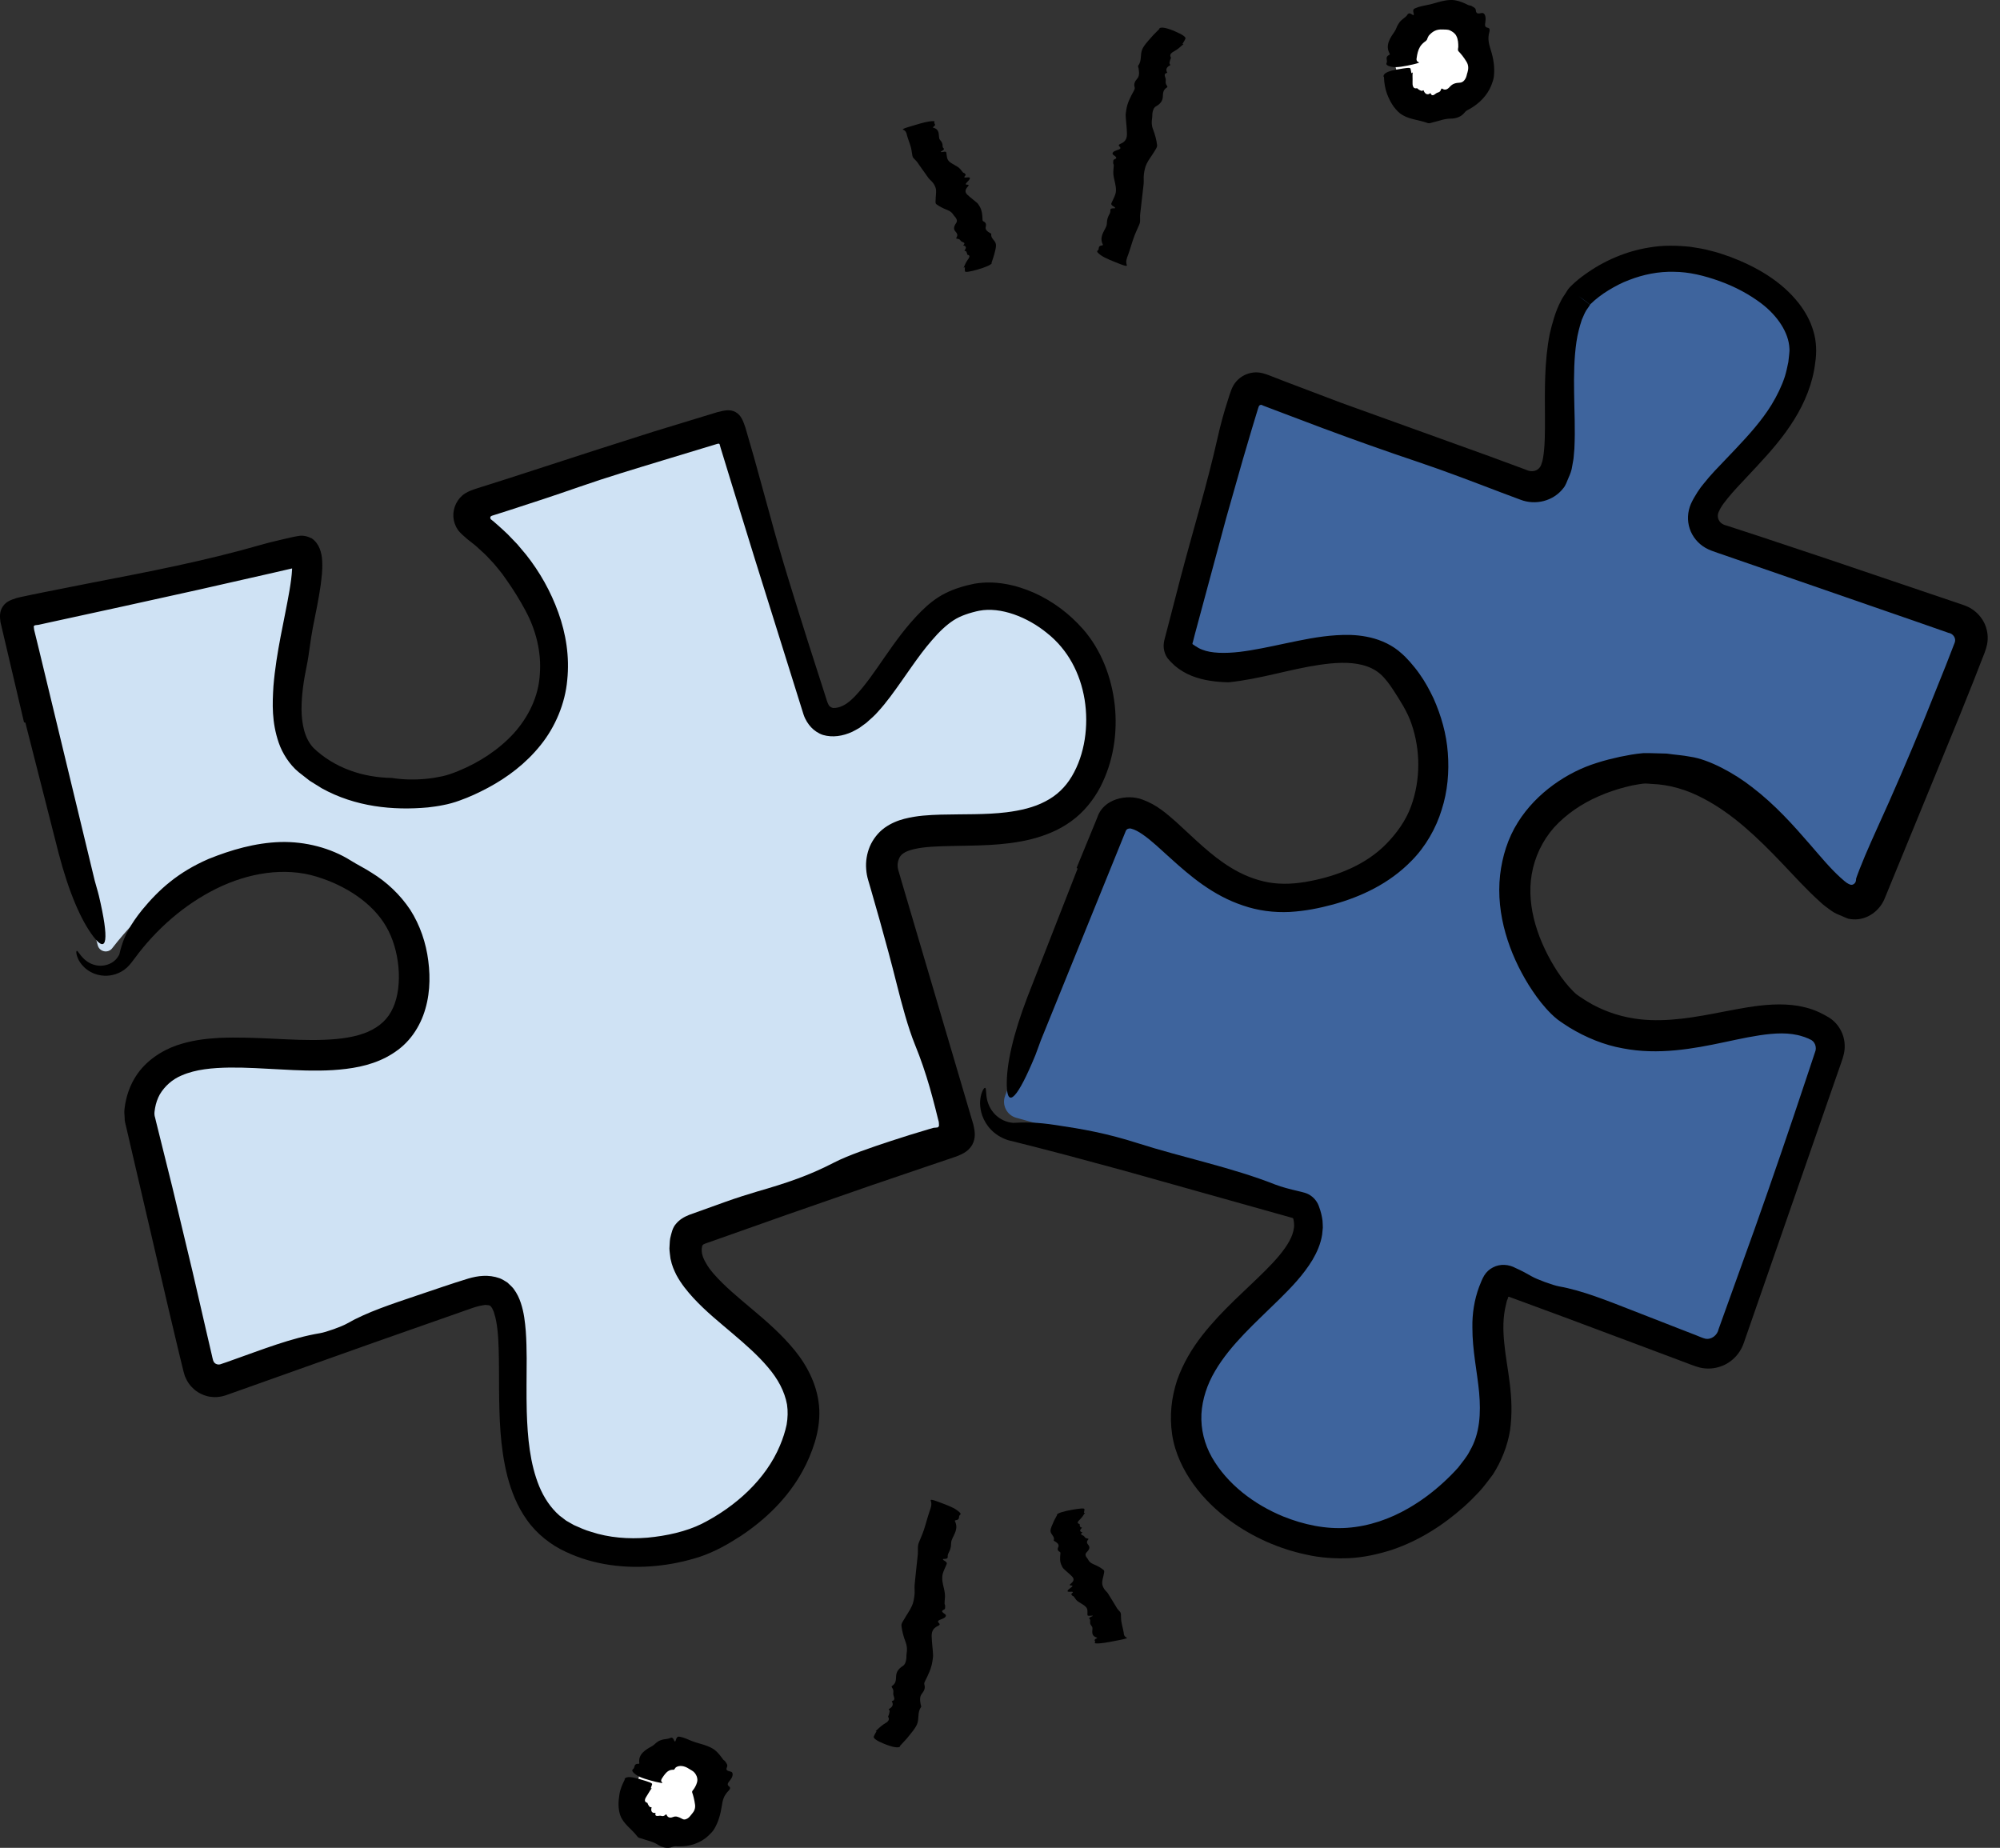
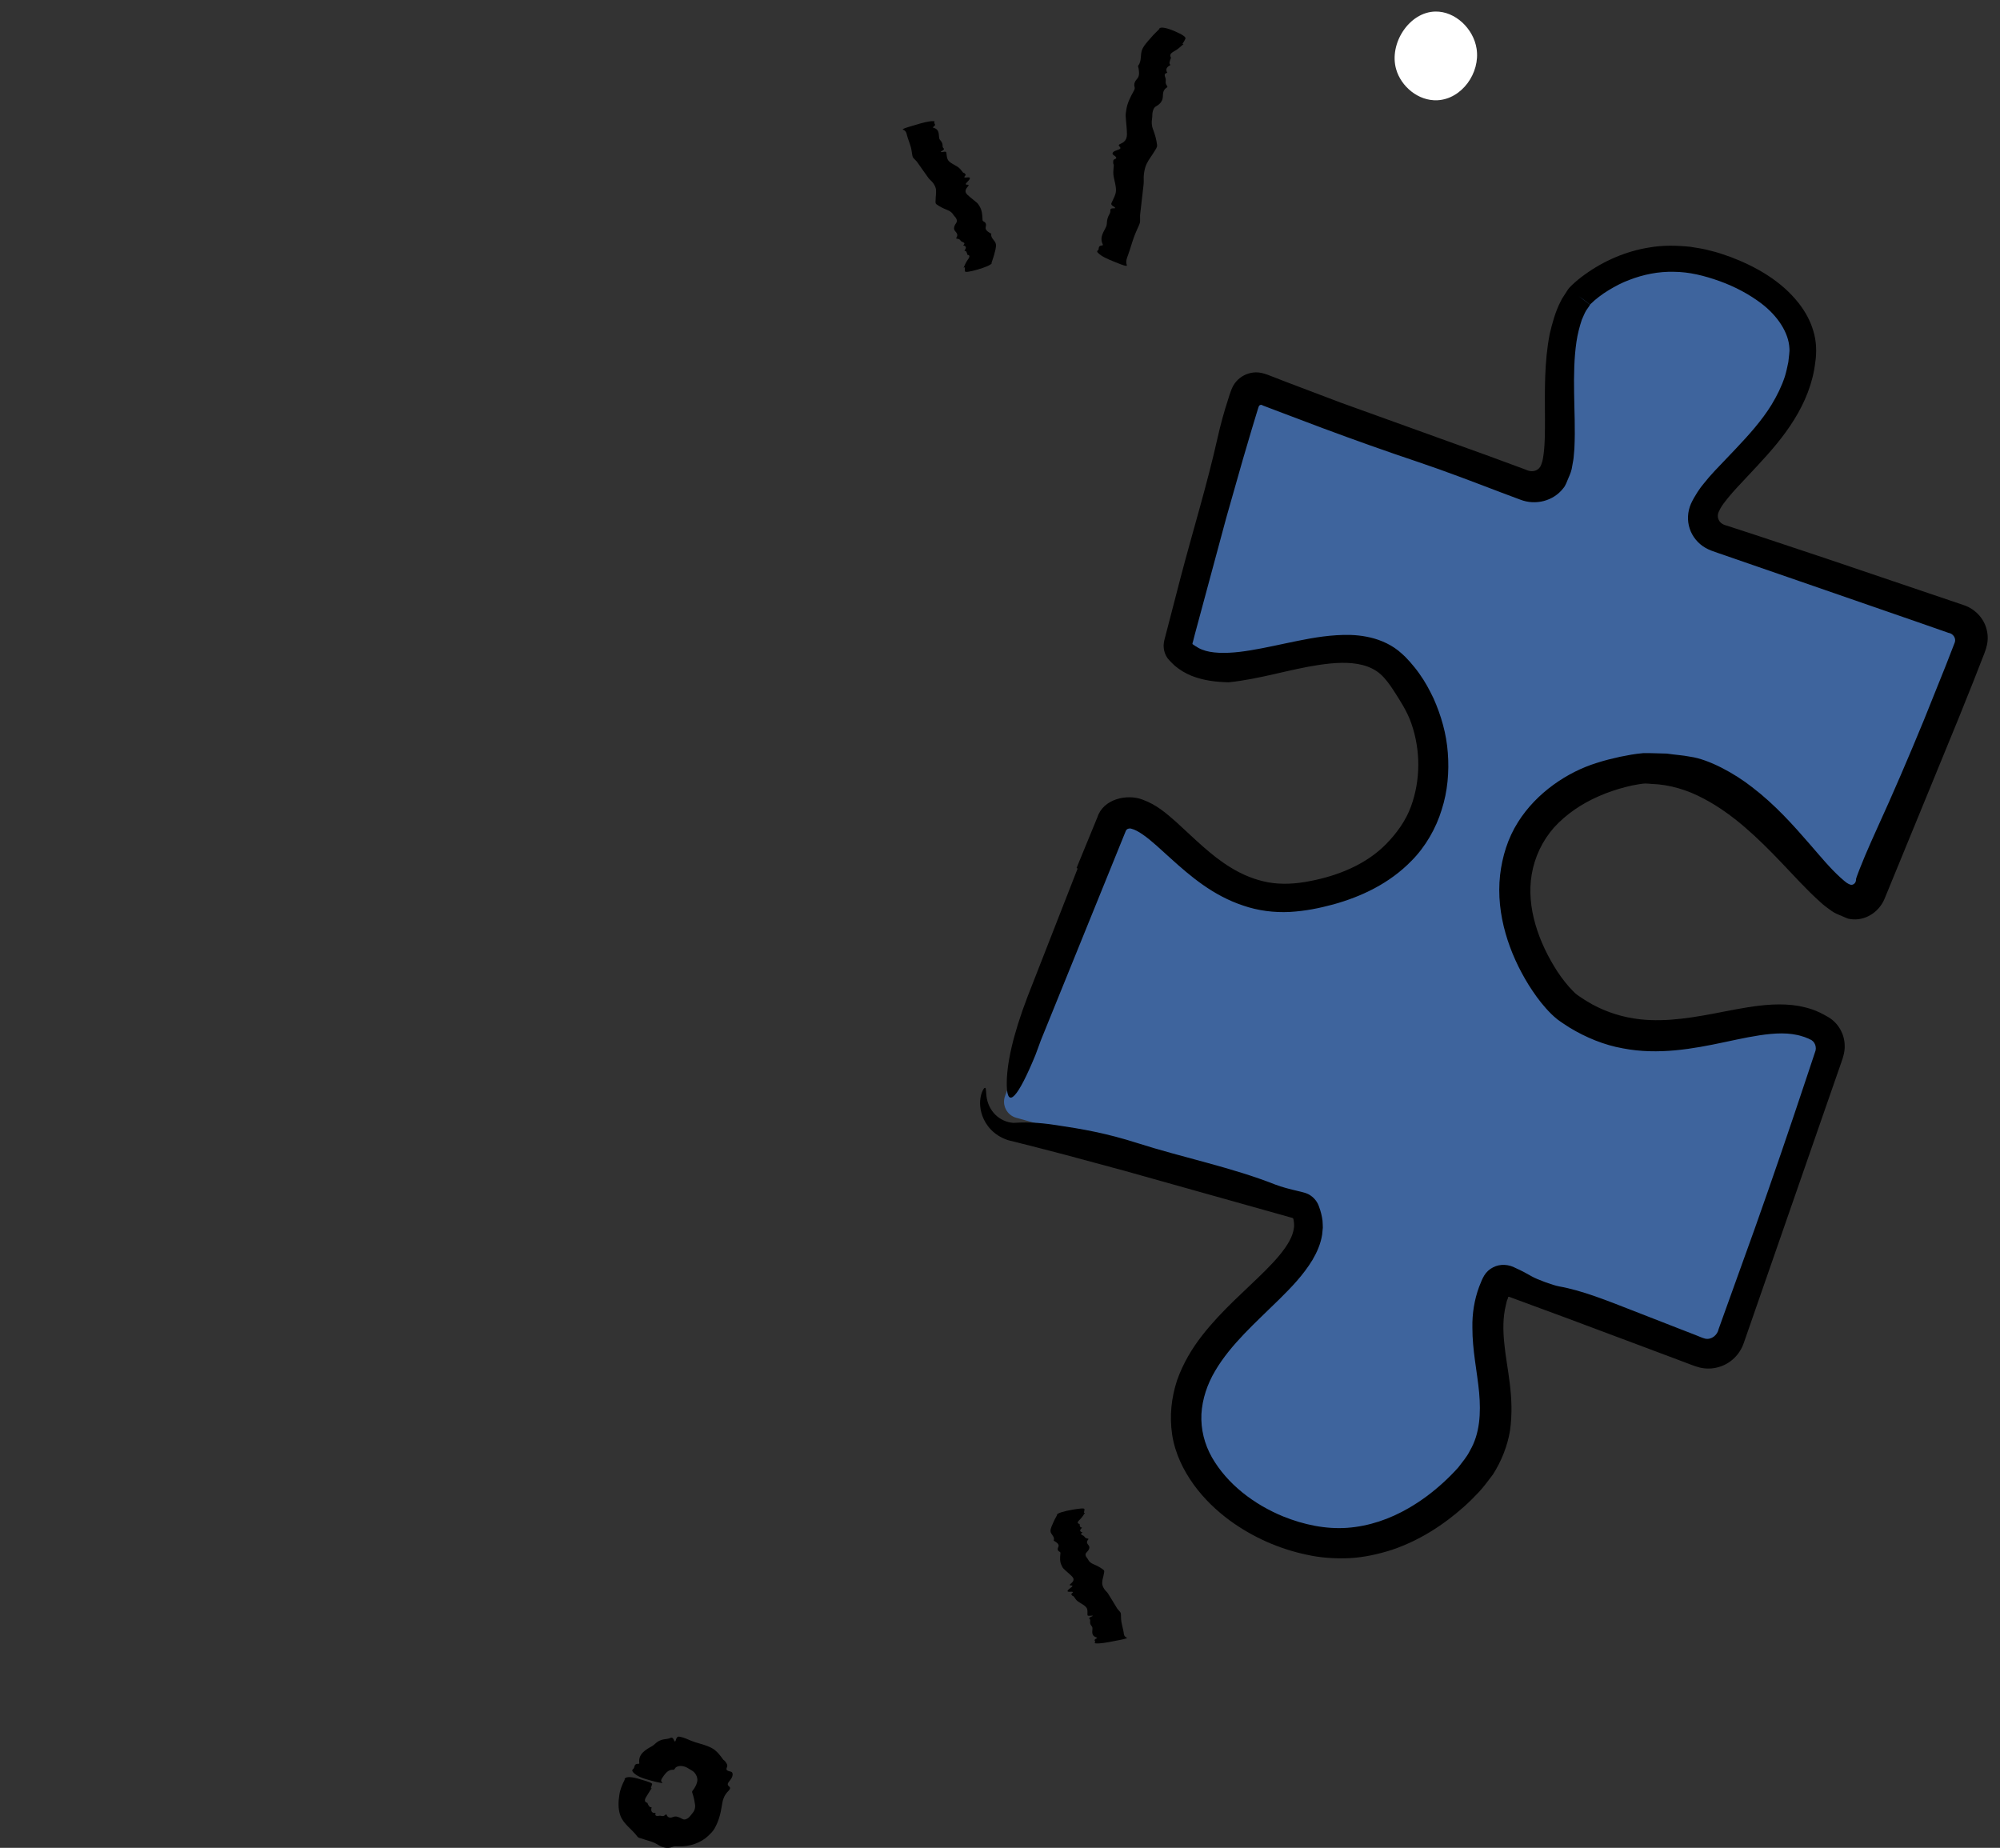
<svg xmlns="http://www.w3.org/2000/svg" width="92" height="85" viewBox="0 0 92 85" fill="none">
  <rect x="0" y="0" width="92" height="85" fill="#333333" stroke="none" />
-   <path d="M4.496 43.483L0.512 28.47C0.459 28.264 0.584 28.049 0.795 28L13.83 24.9C16.158 24.9 11.986 32.579 14.381 34.687C16.844 36.858 20.387 35.939 20.54 35.898C20.867 35.809 23.98 34.903 24.94 32.27C25.842 29.798 24.595 26.474 21.608 24.357C21.06 23.971 21.204 23.124 21.841 22.922C25.685 21.715 29.529 20.504 33.373 19.298C33.575 19.235 33.79 19.347 33.853 19.549L37.952 32.588C38.002 32.745 38.145 32.862 38.311 32.857C39.231 32.848 40.092 31.57 41.029 30.233C42.765 27.766 43.559 27.484 44.622 27.21C46.398 26.757 48.551 27.901 49.677 29.457C51.31 31.727 51.019 35.248 49.296 36.863C46.753 39.249 41.612 36.988 40.626 39.092C40.428 39.509 40.437 39.926 40.549 40.294C41.761 44.21 42.972 48.126 44.178 52.037C44.241 52.234 44.133 52.441 43.94 52.512L31.937 56.724C31.821 56.765 31.722 56.859 31.695 56.984C30.991 59.963 38.109 61.645 36.809 66.031C35.84 69.306 32.44 70.665 32.189 70.759C32.059 70.808 29.044 71.961 26.25 70.539C21.468 68.104 26.313 57.662 21.522 59.214C17.696 60.523 13.87 61.833 10.044 63.147C9.829 63.219 9.6 63.093 9.546 62.874L6.801 51.36C6.792 51.319 6.788 51.274 6.792 51.23C6.832 50.732 6.976 50.328 7.205 50.005C9.201 47.188 16.014 50.489 18.553 47.556C19.719 46.21 19.481 44.093 19.051 42.896C18.113 40.298 15.314 39.455 14.682 39.289C11.547 38.464 7.819 40.173 5.159 43.622C4.971 43.864 4.576 43.788 4.496 43.483Z" fill="#CFE2F4" />
-   <path d="M1.104 33.225C0.745 31.686 0.382 30.143 0.019 28.605C-0.013 28.349 -0.022 28.121 0.131 27.896C0.279 27.672 0.499 27.596 0.745 27.515C0.871 27.479 1.006 27.452 1.136 27.425L1.494 27.349L2.046 27.237C2.782 27.093 3.513 26.945 4.24 26.802C6.846 26.299 9.402 25.811 12.008 25.061C12.345 24.963 12.699 24.882 13.058 24.797C13.251 24.756 13.502 24.689 13.713 24.658C13.924 24.613 14.148 24.667 14.341 24.765C14.677 24.994 14.803 25.407 14.821 25.811C14.843 26.25 14.794 26.555 14.753 26.901C14.659 27.573 14.516 28.224 14.39 28.874C14.274 29.466 14.22 30.099 14.107 30.637C13.969 31.301 13.87 31.969 13.87 32.633C13.879 33.283 14 33.961 14.421 34.405C14.874 34.844 15.467 35.208 16.081 35.432C16.7 35.665 17.364 35.773 18.028 35.786C18.539 35.867 19.068 35.876 19.589 35.827C19.849 35.804 20.109 35.759 20.356 35.706C20.598 35.652 20.849 35.562 21.087 35.463C22.051 35.069 22.944 34.485 23.635 33.732C24.316 32.974 24.778 32.027 24.832 31.009C24.913 30 24.648 28.964 24.168 28.08C23.917 27.609 23.594 27.089 23.28 26.649C23.168 26.479 23.043 26.317 22.912 26.16C22.787 25.999 22.648 25.846 22.504 25.698C22.37 25.546 22.213 25.407 22.06 25.268C21.98 25.196 21.921 25.133 21.818 25.052L21.504 24.806C21.343 24.658 21.163 24.528 21.051 24.353C20.934 24.182 20.867 23.976 20.854 23.765C20.831 23.348 21.042 22.922 21.392 22.698C21.562 22.59 21.773 22.518 21.984 22.451L22.527 22.28L23.469 21.98C24.725 21.572 25.98 21.164 27.241 20.756L30.053 19.858C31.04 19.558 32.022 19.257 33.005 18.957C33.305 18.885 33.57 18.809 33.839 18.957C34.104 19.109 34.184 19.374 34.288 19.666L34.696 21.078C34.933 21.944 35.171 22.805 35.409 23.666C35.925 25.595 36.557 27.587 37.172 29.538L37.966 32.01C38.019 32.153 38.046 32.31 38.127 32.444C38.172 32.507 38.244 32.552 38.32 32.566C38.396 32.57 38.477 32.561 38.553 32.543C38.858 32.467 39.105 32.256 39.316 32.041C39.809 31.525 40.249 30.87 40.684 30.242C41.191 29.511 41.711 28.784 42.361 28.134C42.684 27.811 43.052 27.506 43.483 27.291C43.698 27.183 43.918 27.093 44.142 27.026C44.362 26.954 44.573 26.901 44.819 26.851C45.775 26.685 46.739 26.901 47.587 27.277C48.439 27.663 49.197 28.233 49.825 28.946C50.668 29.915 51.135 31.162 51.278 32.427C51.413 33.691 51.229 35.015 50.61 36.212C50.296 36.804 49.847 37.37 49.269 37.782C48.699 38.199 48.044 38.45 47.403 38.612C46.116 38.922 44.869 38.886 43.711 38.917C43.128 38.931 42.545 38.948 42.083 39.052C41.854 39.101 41.666 39.173 41.554 39.253C41.442 39.339 41.392 39.392 41.334 39.55C41.285 39.688 41.276 39.828 41.312 39.993L41.554 40.819C41.724 41.402 41.899 41.985 42.07 42.568L44.77 51.714C44.855 52.059 44.887 52.342 44.73 52.647C44.568 52.938 44.312 53.078 43.976 53.203L42.545 53.688L40.056 54.535C38.777 54.979 37.495 55.423 36.212 55.872L32.507 57.182C32.458 57.2 32.408 57.213 32.363 57.24C32.318 57.267 32.291 57.321 32.291 57.37C32.269 57.473 32.278 57.576 32.296 57.68C32.3 57.706 32.309 57.724 32.318 57.756C32.332 57.796 32.336 57.832 32.359 57.873C32.395 57.953 32.426 58.029 32.48 58.11C32.565 58.272 32.691 58.433 32.825 58.59C33.839 59.756 35.373 60.667 36.557 62.116C37.145 62.838 37.643 63.789 37.688 64.847C37.71 65.368 37.62 65.888 37.477 66.354C37.333 66.812 37.149 67.256 36.916 67.673C36.234 68.92 35.203 69.907 34.068 70.66C33.485 71.033 32.919 71.365 32.197 71.611C31.529 71.827 30.856 71.966 30.165 72.033C28.797 72.163 27.335 72.006 26.025 71.383C25.348 71.078 24.68 70.548 24.24 69.92C23.787 69.288 23.518 68.588 23.339 67.906C22.993 66.534 22.971 65.202 22.957 63.923C22.953 63.286 22.957 62.654 22.939 62.053C22.921 61.456 22.877 60.851 22.738 60.429C22.711 60.313 22.666 60.25 22.634 60.169C22.612 60.147 22.599 60.124 22.585 60.102C22.572 60.075 22.558 60.088 22.549 60.07C22.509 60.043 22.482 60.035 22.325 60.026C22.137 60.052 21.966 60.084 21.674 60.187L20.782 60.501L17.207 61.757C14.933 62.569 12.663 63.376 10.389 64.183C10.111 64.278 9.851 64.282 9.636 64.246C9.402 64.206 9.138 64.089 8.94 63.919C8.752 63.757 8.617 63.574 8.505 63.304C8.416 63.026 8.357 62.721 8.281 62.43L8.164 61.945L7.743 60.169L6.209 53.584L5.827 51.938L5.778 51.732C5.769 51.687 5.747 51.606 5.738 51.544C5.742 51.472 5.729 51.409 5.729 51.337C5.715 51.203 5.715 51.064 5.738 50.929C5.751 50.835 5.765 50.741 5.787 50.646C5.868 50.265 6.016 49.866 6.249 49.507C6.698 48.803 7.424 48.336 8.106 48.094C8.792 47.856 9.443 47.78 10.062 47.744C11.824 47.668 13.421 47.892 14.919 47.83C15.659 47.803 16.364 47.704 16.915 47.466C17.463 47.228 17.853 46.874 18.082 46.354C18.544 45.331 18.387 43.685 17.768 42.631C17.14 41.532 15.888 40.725 14.547 40.321C13.085 39.877 11.421 40.151 9.954 40.877C8.483 41.604 7.178 42.743 6.182 44.102C6.146 44.147 6.11 44.192 6.079 44.237L6.029 44.3C5.989 44.353 5.904 44.452 5.832 44.515C5.518 44.797 5.114 44.901 4.791 44.883C4.132 44.847 3.746 44.421 3.612 44.147C3.477 43.864 3.504 43.725 3.54 43.739C3.589 43.748 3.656 43.914 3.89 44.134C4.302 44.501 4.832 44.492 5.186 44.255C5.276 44.196 5.352 44.12 5.41 44.035C5.442 43.995 5.464 43.95 5.487 43.905C5.5 43.869 5.5 43.855 5.509 43.824C5.531 43.725 5.558 43.622 5.594 43.515C5.661 43.295 5.751 43.048 5.908 42.779C6.056 42.501 6.263 42.196 6.545 41.846C7.312 40.917 8.191 40.119 9.6 39.509C10.627 39.096 11.739 38.769 12.896 38.733C14.049 38.702 15.215 39.007 16.135 39.585C16.395 39.751 16.794 39.949 17.095 40.146C17.79 40.572 18.405 41.151 18.871 41.85C19.324 42.559 19.598 43.376 19.701 44.196C19.808 45.017 19.773 45.887 19.468 46.708C19.315 47.116 19.091 47.507 18.799 47.839C18.508 48.175 18.14 48.44 17.754 48.642C16.974 49.045 16.126 49.171 15.314 49.225C14.498 49.274 13.695 49.238 12.901 49.193C12.107 49.153 11.327 49.099 10.551 49.108C9.784 49.121 9.008 49.184 8.353 49.471C7.922 49.651 7.577 49.965 7.352 50.341C7.245 50.534 7.173 50.745 7.133 50.969C7.115 51.09 7.097 51.185 7.106 51.27C7.106 51.319 7.119 51.355 7.133 51.404L7.178 51.593L7.927 54.607L8.864 58.523L9.474 61.169L9.748 62.349C9.788 62.492 9.788 62.69 9.959 62.748C10.035 62.78 10.116 62.771 10.187 62.739L10.412 62.663L10.69 62.564C12.076 62.075 13.399 61.546 14.722 61.326C15 61.281 15.727 61.021 15.964 60.882C16.884 60.353 18.037 59.981 19.189 59.59C19.974 59.33 20.724 59.061 21.54 58.814C21.966 58.689 22.464 58.613 22.989 58.801C23.114 58.85 23.231 58.927 23.343 58.998C23.437 59.093 23.549 59.182 23.626 59.285C23.783 59.496 23.886 59.716 23.958 59.936C24.106 60.38 24.15 60.81 24.186 61.232C24.218 61.658 24.222 62.071 24.227 62.483C24.227 63.309 24.209 64.125 24.231 64.933C24.267 66.121 24.375 67.323 24.805 68.373C25.021 68.893 25.33 69.36 25.734 69.714L26.052 69.956L26.402 70.154C26.658 70.266 26.913 70.387 27.187 70.463C28.017 70.737 28.91 70.804 29.789 70.732C30.654 70.651 31.565 70.454 32.3 70.086C33.857 69.292 35.23 68.041 35.875 66.502C36.01 66.189 36.122 65.839 36.185 65.534C36.239 65.22 36.248 64.91 36.203 64.61C36.095 64.009 35.786 63.43 35.324 62.892C34.871 62.353 34.306 61.856 33.713 61.353C33.121 60.846 32.489 60.348 31.892 59.703C31.619 59.402 31.341 59.07 31.116 58.653C31.004 58.424 30.915 58.24 30.843 57.899C30.825 57.742 30.798 57.585 30.793 57.428C30.807 57.276 30.802 57.114 30.829 56.962C30.888 56.724 30.932 56.477 31.098 56.294C31.255 56.105 31.453 55.984 31.699 55.885C32.26 55.684 32.825 55.477 33.382 55.28C33.875 55.105 34.364 54.948 34.835 54.809C36.176 54.423 37.208 54.078 38.36 53.481C39.006 53.145 40.096 52.777 40.98 52.486C41.549 52.297 42.119 52.122 42.693 51.952L42.908 51.889L42.962 51.876H42.971H42.989L43.084 51.867C43.164 51.871 43.209 51.799 43.191 51.736V51.7L43.187 51.638C43.182 51.62 43.191 51.633 43.178 51.584L43.146 51.463L43.025 50.978C42.944 50.655 42.855 50.337 42.765 50.014C42.577 49.368 42.361 48.718 42.083 48.04C41.774 47.282 41.482 46.192 41.258 45.3C41.011 44.313 40.746 43.326 40.468 42.339L40.047 40.864L39.939 40.496C39.89 40.334 39.858 40.164 39.845 39.985C39.814 39.635 39.876 39.262 40.011 38.94C40.15 38.612 40.397 38.289 40.693 38.078C40.989 37.867 41.303 37.742 41.599 37.666C42.191 37.513 42.743 37.491 43.272 37.473C44.335 37.446 45.344 37.482 46.3 37.365C46.945 37.284 47.564 37.141 48.08 36.867C48.6 36.602 49.004 36.217 49.305 35.71C49.906 34.701 50.085 33.382 49.892 32.18C49.691 30.96 49.116 29.879 48.174 29.13C47.259 28.376 46.026 27.905 45.044 28.094C44.882 28.125 44.595 28.201 44.402 28.273C44.2 28.345 44.03 28.426 43.864 28.533C43.532 28.748 43.191 29.072 42.868 29.453C42.209 30.206 41.657 31.108 40.953 32.05C40.773 32.288 40.581 32.53 40.356 32.772C40.28 32.866 40.038 33.09 39.849 33.252L39.535 33.481C39.428 33.548 39.316 33.602 39.208 33.66C38.764 33.866 38.293 33.934 37.858 33.808C37.638 33.736 37.445 33.597 37.315 33.458C37.181 33.315 37.046 33.117 36.961 32.862C36.212 30.475 35.467 28.085 34.718 25.698L33.673 22.312L33.153 20.616L33.103 20.437C33.081 20.392 33.032 20.41 32.991 20.419L30.475 21.182C29.197 21.572 27.887 21.962 26.644 22.397C25.563 22.774 24.478 23.133 23.388 23.483L22.67 23.711C22.643 23.72 22.612 23.725 22.585 23.747C22.531 23.792 22.549 23.877 22.607 23.909C22.666 23.949 23.083 24.312 23.361 24.582L23.796 25.035L24.2 25.515C24.828 26.308 25.335 27.206 25.684 28.179C26.034 29.148 26.205 30.206 26.093 31.283C25.998 32.355 25.545 33.436 24.868 34.275C24.191 35.122 23.343 35.759 22.446 36.239C22.024 36.464 21.594 36.665 21.136 36.827C20.921 36.908 20.616 36.993 20.392 37.033C20.154 37.083 19.921 37.114 19.687 37.141C18.073 37.289 16.341 37.114 14.803 36.262L14.247 35.916L13.731 35.513C13.309 35.163 12.986 34.642 12.825 34.176C12.493 33.216 12.529 32.364 12.578 31.565C12.708 29.978 13.085 28.524 13.318 27.152C13.376 26.811 13.421 26.483 13.435 26.196C13.439 26.12 13.435 26.16 13.439 26.147L12.587 26.344C10.281 26.874 7.976 27.39 5.67 27.892L2.212 28.645L1.782 28.74C1.732 28.748 1.737 28.748 1.732 28.748H1.714L1.678 28.753C1.634 28.758 1.557 28.762 1.553 28.825C1.553 28.852 1.557 28.874 1.562 28.901L1.566 28.941L1.571 28.964V28.973L1.584 29.027L1.795 29.888C2.652 33.431 3.504 36.966 4.356 40.505C4.415 40.738 4.495 40.976 4.549 41.205C5.025 43.223 4.935 43.923 4.293 43.08C3.724 42.33 3.172 41.061 2.697 39.249L1.167 33.243L1.104 33.225Z" fill="black" />
  <path d="M46.236 50.404L51.04 37.755C51.111 37.562 51.26 37.401 51.448 37.32C53.583 36.423 55.395 41.622 59.872 40.837C60.63 40.702 64.021 40.106 65.12 37.307C66.07 34.88 65.182 32.283 63.864 30.942C61.711 28.749 56.162 32.732 53.951 30.224C53.78 30.027 53.722 29.753 53.794 29.502C54.888 25.712 55.983 21.917 57.082 18.127C57.207 17.697 57.669 17.463 58.091 17.616L70.282 22.119C70.663 22.258 71.094 22.088 71.256 21.715C71.928 20.145 70.672 15.615 72.314 13.426C72.543 13.121 75.149 10.591 79.002 11.847C81.913 12.794 83.366 14.588 83.277 16.261C83.075 19.863 79.235 21.917 78.535 23.563C78.365 23.963 78.585 24.425 78.993 24.573C82.694 25.923 86.398 27.273 90.103 28.623C90.512 28.771 90.718 29.229 90.556 29.632L86.013 41.097C85.86 41.478 85.434 41.694 85.048 41.545C83.241 40.85 80.276 35.409 75.705 35.441C75.082 35.445 71.363 36.1 70.13 39.065C68.82 42.214 71.247 45.708 72.126 46.358C76.535 49.61 80.953 45.73 83.698 47.52C83.985 47.709 84.088 48.081 83.972 48.408C82.42 52.773 80.863 57.137 79.311 61.501C79.168 61.909 78.71 62.12 78.307 61.963L69.493 58.581C69.125 58.442 68.699 58.59 68.528 58.944C67.026 62.062 69.829 64.977 67.34 67.772C66.676 68.521 64.133 71.123 60.652 70.557C57.629 70.068 55.009 67.839 54.893 65.448C54.669 60.873 61.675 58.895 60.405 55.549C60.32 55.325 60.123 55.154 59.894 55.087C55.512 53.862 51.13 52.638 46.747 51.418C46.312 51.297 46.074 50.826 46.236 50.404Z" fill="#3E649D" />
  <path d="M49.524 39.922C49.843 39.146 50.161 38.37 50.48 37.594C50.753 36.746 51.843 36.513 52.547 36.778C53.229 37.025 53.673 37.437 54.108 37.814C54.951 38.581 55.705 39.353 56.602 39.9C57.145 40.236 57.732 40.478 58.356 40.591C58.984 40.698 59.616 40.658 60.271 40.528C61.554 40.281 62.841 39.765 63.765 38.823C64.236 38.343 64.671 37.751 64.909 37.087C65.349 35.876 65.349 34.513 64.927 33.293C64.739 32.732 64.393 32.212 64.106 31.763C63.931 31.494 63.721 31.203 63.501 31.01C63.276 30.812 62.994 30.673 62.684 30.593C62.061 30.431 61.366 30.485 60.688 30.584C59.32 30.785 57.984 31.234 56.521 31.386C55.947 31.373 55.36 31.306 54.808 31.086C54.534 30.974 54.274 30.821 54.041 30.624C53.924 30.512 53.803 30.4 53.705 30.274C53.61 30.14 53.552 29.983 53.534 29.821C53.512 29.66 53.543 29.494 53.588 29.337L53.696 28.924L53.902 28.13C54.036 27.601 54.175 27.072 54.315 26.538C54.875 24.407 55.535 22.263 56.01 20.133C56.136 19.567 56.31 18.926 56.494 18.37C56.584 18.087 56.669 17.764 56.871 17.544C57.069 17.316 57.356 17.168 57.656 17.136C57.961 17.096 58.248 17.212 58.535 17.325L59.168 17.571L61.666 18.518C63.339 19.123 65.021 19.729 66.703 20.334L68.484 20.976L70.184 21.604C70.354 21.689 70.574 21.711 70.736 21.59C70.816 21.536 70.875 21.451 70.902 21.357C70.938 21.267 70.964 21.169 70.978 21.079C71.072 20.536 71.068 19.877 71.068 19.249C71.063 17.975 71.032 16.661 71.287 15.36C71.409 14.849 71.547 14.328 71.803 13.839C71.857 13.714 71.947 13.606 72.019 13.485L72.131 13.31C72.171 13.252 72.234 13.189 72.279 13.144C72.476 12.951 72.687 12.781 72.907 12.624C73.777 11.996 74.795 11.556 75.858 11.386C76.486 11.274 77.132 11.287 77.764 11.354C78.078 11.404 78.397 11.449 78.702 11.538C79.016 11.61 79.312 11.718 79.608 11.821C80.783 12.27 81.94 12.92 82.752 13.96C83.044 14.337 83.281 14.763 83.416 15.234C83.559 15.696 83.573 16.221 83.501 16.674C83.394 17.612 83.026 18.509 82.537 19.294C82.048 20.088 81.442 20.778 80.828 21.438L79.913 22.416C79.765 22.577 79.621 22.738 79.487 22.904L79.294 23.151C79.258 23.192 79.236 23.236 79.209 23.272L79.159 23.353C79.128 23.398 79.11 23.443 79.088 23.492C79.007 23.627 78.993 23.802 79.074 23.936C79.146 24.08 79.303 24.151 79.446 24.183L80.9 24.658C81.931 25.004 82.968 25.345 83.999 25.69C86.103 26.403 88.215 27.116 90.328 27.834C90.889 28.018 91.324 28.507 91.413 29.09C91.458 29.341 91.431 29.597 91.355 29.843C91.315 29.969 91.266 30.095 91.216 30.22L91.126 30.449L90.79 31.31C90.561 31.884 90.328 32.459 90.099 33.033C89.628 34.176 89.157 35.325 88.691 36.468L86.713 41.286C86.484 41.9 85.888 42.326 85.251 42.291C85.174 42.286 85.094 42.277 85.017 42.259C84.941 42.237 84.869 42.196 84.797 42.169C84.654 42.102 84.501 42.053 84.362 41.972C84.291 41.932 84.223 41.882 84.156 41.833L83.981 41.703C83.882 41.631 83.802 41.559 83.721 41.483C83.062 40.891 82.528 40.286 81.967 39.702C80.864 38.545 79.716 37.442 78.379 36.742C77.621 36.334 76.8 36.087 75.97 36.06C75.871 36.056 75.75 36.038 75.674 36.042C75.607 36.042 75.49 36.06 75.396 36.074C75.19 36.105 74.979 36.15 74.773 36.204C74.355 36.312 73.943 36.45 73.548 36.625C72.759 36.966 72.041 37.455 71.489 38.061C70.947 38.675 70.592 39.429 70.458 40.227C70.202 41.734 70.776 43.354 71.637 44.686C71.857 45.018 72.104 45.336 72.355 45.587C72.418 45.655 72.476 45.704 72.525 45.744C72.575 45.789 72.678 45.847 72.754 45.901C72.916 46.014 73.086 46.108 73.252 46.206C73.934 46.574 74.674 46.803 75.445 46.888C76.688 47.027 77.984 46.794 79.348 46.525C80.034 46.395 80.743 46.251 81.523 46.211C81.913 46.193 82.322 46.202 82.743 46.274C83.178 46.363 83.533 46.449 84.12 46.798C84.569 47.072 84.851 47.574 84.856 48.099C84.865 48.359 84.793 48.615 84.699 48.875L84.533 49.351L83.923 51.104L82.703 54.617L80.213 61.78C80.025 62.327 79.581 62.749 79.034 62.892C78.765 62.968 78.478 62.973 78.199 62.91C77.939 62.847 77.581 62.69 77.491 62.663L75.701 61.991L72.117 60.649L69.421 59.654C69.399 59.645 69.377 59.658 69.368 59.676C69.363 59.685 69.359 59.703 69.372 59.69L69.377 59.685L69.359 59.734L69.318 59.833L69.269 60.039C69.134 60.582 69.13 61.179 69.202 61.838C69.305 62.941 69.677 64.247 69.462 65.799C69.345 66.516 69.063 67.221 68.672 67.831C68.462 68.104 68.237 68.418 68.022 68.642C67.802 68.876 67.578 69.1 67.34 69.311C66.394 70.154 65.295 70.863 64.039 71.289C63.411 71.491 62.752 71.639 62.079 71.675C61.415 71.706 60.715 71.657 60.092 71.513C58.822 71.244 57.625 70.71 56.571 69.943C55.952 69.486 55.378 68.939 54.907 68.288C54.44 67.638 54.054 66.866 53.92 66.001C53.79 65.13 53.884 64.296 54.144 63.498C54.418 62.717 54.835 62.026 55.297 61.434C56.225 60.246 57.311 59.344 58.217 58.434C58.67 57.981 59.074 57.523 59.311 57.088C59.428 56.873 59.495 56.675 59.518 56.496C59.536 56.406 59.527 56.321 59.522 56.231C59.513 56.186 59.504 56.142 59.5 56.097C59.495 56.074 59.495 56.079 59.495 56.07C59.491 56.047 59.473 56.029 59.45 56.025L58.733 55.823L57.073 55.357C55.279 54.854 53.489 54.352 51.7 53.849L49.008 53.123L47.663 52.773L46.99 52.603L46.653 52.517L46.483 52.477C46.469 52.477 46.398 52.455 46.326 52.432C46.259 52.41 46.196 52.383 46.129 52.351C45.541 52.078 45.245 51.575 45.142 51.181C45.034 50.773 45.097 50.454 45.16 50.27C45.227 50.086 45.294 50.019 45.326 50.046C45.362 50.073 45.353 50.198 45.375 50.405C45.456 51.118 45.981 51.602 46.608 51.652C47.111 51.62 47.685 51.616 48.582 51.755C49.789 51.934 50.901 52.127 52.332 52.585C54.404 53.248 56.66 53.697 58.665 54.491C58.948 54.603 59.374 54.711 59.719 54.791C59.899 54.836 60.132 54.877 60.298 55.002C60.473 55.123 60.608 55.303 60.675 55.505C60.76 55.733 60.809 55.94 60.836 56.151C60.841 56.258 60.85 56.366 60.85 56.474L60.818 56.796C60.751 57.223 60.576 57.613 60.37 57.963C59.944 58.662 59.397 59.223 58.854 59.761C57.768 60.833 56.62 61.829 55.893 63.067C55.53 63.682 55.306 64.354 55.265 65.05C55.234 65.745 55.4 66.422 55.75 67.041C56.459 68.275 57.688 69.208 59.033 69.759C59.971 70.136 60.984 70.351 61.976 70.28C62.971 70.208 63.936 69.876 64.806 69.369C65.371 69.042 65.9 68.647 66.385 68.203C66.627 67.983 66.86 67.75 67.08 67.503C67.268 67.252 67.479 67.014 67.614 66.736C68.076 65.951 68.125 65.009 68.04 64.054C67.95 63.094 67.726 62.107 67.73 61.067C67.717 60.434 67.82 59.784 68.04 59.192C68.112 59.012 68.183 58.819 68.278 58.667C68.376 58.51 68.515 58.38 68.681 58.299C69.013 58.124 69.408 58.16 69.722 58.331L69.942 58.434L70.117 58.523L70.458 58.712C70.704 58.855 71.44 59.124 71.718 59.174C72.781 59.362 73.92 59.824 75.073 60.273L77.419 61.188L78.007 61.416L78.24 61.511C78.307 61.533 78.37 61.565 78.437 61.578C78.724 61.641 79.002 61.416 79.056 61.138L80.716 56.523C81.541 54.199 82.34 51.862 83.115 49.53L83.488 48.409C83.591 48.184 83.488 47.888 83.25 47.808C83.205 47.781 83.156 47.758 83.111 47.745C83.071 47.727 82.976 47.687 82.909 47.673C82.761 47.624 82.609 47.592 82.452 47.57C82.133 47.525 81.801 47.529 81.456 47.561C80.77 47.624 80.056 47.785 79.33 47.938C77.881 48.247 76.284 48.539 74.656 48.225C73.786 48.072 72.947 47.722 72.198 47.269C72.01 47.144 71.839 47.041 71.642 46.893C71.418 46.713 71.26 46.547 71.108 46.377C70.803 46.036 70.556 45.681 70.323 45.314C69.865 44.574 69.498 43.784 69.255 42.932C69.013 42.084 68.901 41.169 69.004 40.25C69.103 39.402 69.359 38.559 69.825 37.823C70.682 36.455 72.113 35.509 73.445 35.096C73.817 34.975 74.171 34.89 74.517 34.813C74.876 34.742 75.181 34.679 75.598 34.643C75.997 34.638 76.311 34.661 76.674 34.665C77.02 34.719 77.388 34.737 77.755 34.809C78.612 34.93 79.792 35.576 80.595 36.208C81.649 37.011 82.496 37.962 83.281 38.868C83.752 39.411 84.192 39.945 84.668 40.375C84.963 40.64 84.995 40.644 85.116 40.694C85.233 40.73 85.358 40.631 85.372 40.51C85.376 40.487 85.376 40.465 85.381 40.438C85.363 40.452 85.461 40.182 85.538 39.989C85.618 39.783 85.708 39.572 85.793 39.362C85.973 38.935 86.166 38.509 86.341 38.119C87.09 36.482 87.803 34.818 88.493 33.14C88.83 32.297 89.171 31.458 89.507 30.615L89.92 29.552C89.992 29.355 89.835 29.139 89.633 29.112L88.171 28.601C86.372 27.977 84.569 27.354 82.77 26.731L80.07 25.798L79.397 25.564L79.016 25.434C78.823 25.367 78.621 25.3 78.451 25.201C78.114 25.008 77.85 24.69 77.728 24.322C77.603 23.95 77.625 23.541 77.782 23.178C77.944 22.819 78.226 22.411 78.361 22.259C78.527 22.048 78.693 21.859 78.863 21.675L79.841 20.648C80.469 19.985 81.057 19.325 81.492 18.616C81.747 18.195 81.958 17.764 82.102 17.325C82.169 17.105 82.218 16.881 82.263 16.656C82.281 16.436 82.331 16.181 82.313 16.024C82.281 15.302 81.774 14.535 81.03 13.965C80.469 13.539 79.814 13.189 79.106 12.933C78.392 12.678 77.706 12.507 76.997 12.503C76.293 12.485 75.598 12.624 74.939 12.88C74.607 13.001 74.293 13.171 73.988 13.355C73.692 13.534 73.387 13.768 73.18 13.974L73.144 14.01C73.14 14.014 73.144 14.014 73.144 14.014L73.073 13.956L72.83 13.772L72.705 13.682C72.907 13.835 72.162 13.279 73.14 14.014V14.019L73.126 14.041L73.1 14.086L72.96 14.288C72.884 14.414 72.83 14.57 72.763 14.71C72.66 15.024 72.57 15.36 72.516 15.728C72.409 16.459 72.395 17.253 72.409 18.065C72.418 18.886 72.467 19.715 72.422 20.639L72.391 20.998C72.386 21.056 72.382 21.115 72.368 21.182L72.323 21.433C72.297 21.64 72.229 21.806 72.153 21.976C72.077 22.142 72.028 22.33 71.906 22.465C71.458 23.044 70.641 23.259 69.937 22.985L69.063 22.658C67.789 22.173 66.497 21.675 65.228 21.249C63.756 20.756 62.299 20.236 60.85 19.697L58.679 18.877L58.136 18.67L58.1 18.657L58.091 18.652L58.073 18.643C58.06 18.639 58.051 18.63 58.037 18.625C57.984 18.612 57.921 18.643 57.903 18.697L57.894 18.724C57.889 18.742 57.894 18.715 57.871 18.791L57.768 19.128L57.566 19.796L57.172 21.133C56.916 22.03 56.665 22.922 56.409 23.815C55.925 25.609 55.445 27.399 54.96 29.189L54.88 29.503L54.857 29.583C54.848 29.61 54.857 29.597 54.853 29.601V29.615C54.857 29.628 54.866 29.642 54.875 29.646C54.83 29.601 55.072 29.803 55.301 29.884C55.718 30.054 56.355 30.063 57.019 29.987C57.688 29.906 58.392 29.754 59.127 29.597C59.867 29.444 60.626 29.274 61.482 29.22C61.908 29.193 62.366 29.193 62.855 29.287C63.339 29.377 63.873 29.574 64.322 29.929C64.429 30.018 64.537 30.113 64.635 30.207L64.869 30.458C65.017 30.628 65.16 30.803 65.286 30.983C65.546 31.342 65.752 31.727 65.941 32.122C66.295 32.916 66.537 33.759 66.6 34.634C66.667 35.504 66.591 36.401 66.317 37.249C66.062 38.092 65.573 38.949 64.936 39.59C63.904 40.653 62.604 41.25 61.33 41.604C60.67 41.779 60.074 41.905 59.329 41.95C58.607 41.986 57.862 41.891 57.181 41.654C55.795 41.196 54.745 40.294 53.848 39.483C53.4 39.079 52.969 38.666 52.574 38.393C52.377 38.254 52.193 38.16 52.067 38.128C51.995 38.101 51.942 38.106 51.879 38.128C51.834 38.146 51.803 38.186 51.785 38.227C50.484 41.438 49.183 44.641 47.882 47.848C47.793 48.072 47.716 48.319 47.627 48.539C46.824 50.49 46.339 51.019 46.312 49.943C46.29 48.987 46.591 47.61 47.272 45.834L49.569 39.958L49.524 39.922Z" fill="black" />
  <path d="M64.223 3.186C64.447 3.975 65.241 4.653 66.12 4.612C67.241 4.558 68.098 3.361 67.923 2.24C67.78 1.311 66.932 0.513 66.026 0.531C64.824 0.553 63.882 2.002 64.223 3.186Z" fill="white" />
-   <path d="M64.986 3.33C64.963 3.464 64.986 3.59 64.977 3.765C64.968 3.917 64.995 4.097 65.165 4.061C65.206 4.052 65.219 4.092 65.246 4.11C65.295 4.142 65.345 4.168 65.398 4.182C65.425 4.186 65.479 4.133 65.488 4.164C65.542 4.321 65.668 4.397 65.802 4.281C65.865 4.464 65.981 4.352 66.062 4.294C66.143 4.236 66.237 4.267 66.287 4.119C66.3 4.079 66.318 4.061 66.34 4.079C66.502 4.186 66.623 4.074 66.713 3.971C66.816 3.863 66.937 3.81 67.17 3.801C67.287 3.787 67.35 3.715 67.399 3.635C67.462 3.545 67.471 3.419 67.507 3.321C67.551 3.173 67.56 3.007 67.462 2.845C67.336 2.634 67.206 2.477 67.098 2.365C67.04 2.307 67.076 2.235 67.081 2.154C67.081 2.002 67.076 1.809 66.991 1.652C66.932 1.531 66.816 1.455 66.704 1.401C66.596 1.347 66.462 1.365 66.363 1.356C66.058 1.338 65.883 1.459 65.721 1.643C65.686 1.697 65.663 1.76 65.641 1.823C65.627 1.849 65.605 1.867 65.582 1.89C65.488 1.953 65.389 2.042 65.322 2.15C65.228 2.307 65.192 2.486 65.17 2.643C65.152 2.729 65.143 2.827 65.273 2.868C65.309 2.877 65.215 2.913 65.004 2.962C64.64 3.043 64.259 3.123 64.021 3.074C63.855 3.043 63.734 2.984 63.784 2.895C63.846 2.769 63.681 2.63 63.909 2.522C63.941 2.509 63.932 2.482 63.923 2.464C63.703 2.078 63.963 1.724 64.156 1.441C64.223 1.347 64.246 1.226 64.313 1.123C64.353 1.056 64.398 0.993 64.457 0.939C64.537 0.858 64.64 0.804 64.712 0.719C64.761 0.652 64.793 0.544 64.981 0.683C65.022 0.715 65.049 0.679 65.031 0.625C64.968 0.419 65.049 0.405 65.116 0.374C65.3 0.293 65.497 0.262 65.69 0.221C65.834 0.199 65.977 0.145 66.134 0.105C66.372 0.037 66.65 -0.025 66.915 0.01C67.134 0.042 67.341 0.132 67.534 0.23C67.578 0.253 67.646 0.248 67.691 0.275C67.767 0.329 67.879 0.356 67.888 0.468C67.901 0.594 67.937 0.652 68.13 0.603C68.242 0.576 68.291 0.647 68.314 0.71C68.345 0.795 68.341 0.903 68.327 1.011C68.309 1.141 68.278 1.248 68.444 1.28C68.534 1.298 68.534 1.387 68.511 1.468C68.417 1.805 68.498 2.038 68.579 2.311C68.695 2.675 68.763 3.078 68.722 3.482C68.713 3.644 68.65 3.787 68.597 3.935C68.413 4.393 68.045 4.761 67.614 5.007C67.525 5.052 67.435 5.092 67.372 5.178C67.219 5.371 66.982 5.456 66.74 5.456C66.448 5.456 66.192 5.563 65.892 5.635C65.825 5.649 65.748 5.685 65.681 5.662C65.241 5.501 64.752 5.496 64.389 5.205C64.107 4.971 63.927 4.644 63.806 4.325C63.712 4.074 63.672 3.81 63.663 3.554C63.663 3.536 63.64 3.527 63.64 3.509C63.649 3.352 63.896 3.258 64.299 3.191C64.658 3.128 64.86 3.096 64.883 3.155C64.9 3.218 64.905 3.294 64.927 3.37L64.986 3.33Z" fill="black" />
-   <path d="M29.367 81.82C29.188 82.731 29.726 83.83 30.695 84.005C31.641 84.175 32.52 83.377 32.691 82.484C32.87 81.529 32.251 80.425 31.265 80.3C30.354 80.183 29.538 80.959 29.367 81.82Z" fill="white" />
  <path d="M29.981 82.26C29.896 82.359 29.851 82.466 29.757 82.606C29.671 82.727 29.604 82.879 29.761 82.924C29.801 82.933 29.788 82.973 29.806 82.996C29.828 83.041 29.855 83.085 29.891 83.121C29.909 83.139 29.981 83.117 29.972 83.148C29.927 83.301 29.985 83.422 30.156 83.391C30.102 83.574 30.255 83.534 30.344 83.525C30.434 83.516 30.492 83.588 30.604 83.485C30.631 83.458 30.654 83.453 30.663 83.48C30.725 83.642 30.869 83.624 30.972 83.579C31.089 83.534 31.196 83.566 31.385 83.669C31.488 83.727 31.564 83.682 31.636 83.642C31.721 83.592 31.775 83.494 31.838 83.426C31.932 83.323 31.995 83.184 31.972 83.014C31.941 82.785 31.892 82.601 31.842 82.457C31.82 82.386 31.883 82.35 31.919 82.292C31.99 82.184 32.075 82.036 32.08 81.874C32.08 81.758 32.031 81.646 31.959 81.556C31.892 81.466 31.775 81.421 31.699 81.368C31.457 81.206 31.237 81.206 31.102 81.291C31.066 81.314 31.044 81.359 31.021 81.39C31.008 81.403 30.995 81.412 30.981 81.408C30.918 81.408 30.829 81.412 30.752 81.462C30.636 81.529 30.55 81.655 30.47 81.776C30.429 81.839 30.367 81.915 30.47 82.009C30.497 82.031 30.398 82.018 30.187 81.969C29.824 81.879 29.452 81.78 29.254 81.637C29.124 81.543 29.034 81.444 29.115 81.385C29.227 81.314 29.124 81.125 29.375 81.134C29.411 81.139 29.411 81.112 29.407 81.09C29.353 80.677 29.712 80.48 29.994 80.323C30.088 80.269 30.16 80.179 30.259 80.116C30.317 80.076 30.389 80.049 30.461 80.026C30.564 79.999 30.676 79.999 30.779 79.968C30.855 79.941 30.936 79.861 31.017 80.08C31.035 80.125 31.071 80.112 31.084 80.058C31.138 79.852 31.214 79.883 31.282 79.892C31.47 79.928 31.636 80.008 31.806 80.08C31.932 80.13 32.062 80.17 32.206 80.21C32.421 80.273 32.668 80.345 32.865 80.488C33.026 80.609 33.143 80.771 33.26 80.933C33.287 80.968 33.345 80.995 33.367 81.036C33.412 81.107 33.484 81.179 33.444 81.278C33.399 81.385 33.39 81.448 33.592 81.489C33.704 81.511 33.708 81.592 33.699 81.659C33.69 81.744 33.632 81.83 33.569 81.91C33.493 82.009 33.417 82.085 33.547 82.184C33.618 82.238 33.574 82.314 33.52 82.368C33.278 82.61 33.242 82.825 33.201 83.085C33.148 83.426 33.058 83.785 32.865 84.117C32.793 84.247 32.681 84.35 32.573 84.454C32.233 84.776 31.726 84.947 31.223 84.933C31.125 84.933 31.026 84.916 30.932 84.956C30.703 85.05 30.465 84.983 30.268 84.862C30.035 84.705 29.774 84.669 29.505 84.57C29.443 84.552 29.366 84.543 29.326 84.49C29.07 84.14 28.685 83.915 28.537 83.516C28.424 83.202 28.442 82.861 28.492 82.552C28.528 82.309 28.626 82.081 28.734 81.87C28.743 81.856 28.725 81.839 28.734 81.825C28.81 81.704 29.075 81.731 29.465 81.852C29.815 81.955 30.012 82.018 29.999 82.072C29.985 82.13 29.954 82.193 29.936 82.26H29.981Z" fill="black" />
  <path d="M44.326 12.318C44.38 12.206 44.411 12.099 44.497 11.978C44.577 11.865 44.658 11.753 44.515 11.722C44.479 11.713 44.497 11.681 44.488 11.664C44.474 11.628 44.461 11.592 44.438 11.556C44.429 11.543 44.349 11.547 44.367 11.524C44.456 11.408 44.461 11.318 44.304 11.287C44.443 11.17 44.304 11.152 44.236 11.112C44.165 11.072 44.178 10.995 44.03 10.982C43.99 10.977 43.972 10.964 43.99 10.941C44.089 10.798 44.008 10.717 43.936 10.632C43.86 10.542 43.869 10.421 43.981 10.264C44.039 10.179 44.017 10.125 43.994 10.067C43.967 9.999 43.9 9.95 43.86 9.887C43.806 9.798 43.725 9.717 43.577 9.659C43.38 9.582 43.209 9.497 43.079 9.398C43.012 9.349 43.039 9.264 43.039 9.188C43.039 9.035 43.07 8.874 43.057 8.726C43.043 8.618 42.994 8.519 42.931 8.43C42.873 8.344 42.774 8.273 42.712 8.192C42.528 7.941 42.357 7.689 42.178 7.438C42.133 7.38 42.066 7.326 42.016 7.268C41.994 7.241 41.98 7.205 41.971 7.169C41.944 7.039 41.935 6.9 41.9 6.774C41.85 6.591 41.774 6.416 41.725 6.236C41.698 6.133 41.689 6.021 41.536 5.963C41.496 5.945 41.586 5.904 41.792 5.841C42.151 5.734 42.519 5.617 42.747 5.586C42.9 5.568 43.021 5.559 42.985 5.617C42.931 5.702 43.115 5.707 42.927 5.841C42.9 5.859 42.913 5.868 42.931 5.873C43.232 5.958 43.169 6.182 43.205 6.366C43.218 6.425 43.277 6.469 43.308 6.523C43.331 6.559 43.344 6.595 43.353 6.631C43.366 6.689 43.348 6.752 43.384 6.801C43.411 6.837 43.492 6.851 43.299 6.963C43.259 6.985 43.277 7.003 43.331 6.994C43.532 6.954 43.523 6.994 43.532 7.03C43.55 7.124 43.55 7.227 43.586 7.317C43.613 7.384 43.667 7.438 43.739 7.488C43.846 7.564 43.994 7.627 44.097 7.707C44.183 7.775 44.228 7.855 44.295 7.932C44.308 7.95 44.358 7.954 44.371 7.972C44.394 8.003 44.452 8.026 44.398 8.084C44.335 8.151 44.331 8.183 44.515 8.16C44.618 8.147 44.618 8.183 44.613 8.214C44.604 8.255 44.55 8.313 44.497 8.367C44.434 8.434 44.367 8.501 44.51 8.497C44.586 8.492 44.555 8.542 44.519 8.582C44.353 8.77 44.411 8.874 44.51 8.968C44.645 9.093 44.806 9.21 44.945 9.331C44.999 9.38 45.026 9.439 45.062 9.493C45.169 9.668 45.187 9.874 45.196 10.08C45.196 10.121 45.192 10.165 45.246 10.188C45.362 10.242 45.371 10.331 45.344 10.439C45.309 10.565 45.416 10.641 45.528 10.713C45.555 10.731 45.605 10.74 45.6 10.767C45.56 10.964 45.793 11.062 45.811 11.238C45.829 11.377 45.775 11.547 45.735 11.704C45.703 11.829 45.654 11.96 45.609 12.09C45.605 12.099 45.627 12.099 45.623 12.108C45.587 12.184 45.344 12.291 44.954 12.404C44.609 12.502 44.398 12.534 44.389 12.48C44.376 12.422 44.385 12.354 44.385 12.287C44.358 12.305 44.344 12.314 44.326 12.318Z" fill="black" />
  <path d="M54.441 2.029C54.315 2.132 54.217 2.24 54.059 2.33C53.916 2.411 53.772 2.487 53.858 2.639C53.88 2.68 53.84 2.702 53.835 2.733C53.822 2.792 53.799 2.846 53.795 2.908C53.79 2.935 53.858 2.985 53.826 3.003C53.669 3.083 53.602 3.191 53.696 3.348C53.503 3.388 53.597 3.514 53.62 3.622C53.642 3.729 53.58 3.814 53.678 3.94C53.705 3.976 53.71 4.007 53.678 4.025C53.494 4.133 53.499 4.294 53.49 4.456C53.481 4.626 53.387 4.774 53.185 4.887C53.077 4.945 53.055 5.035 53.028 5.124C52.996 5.227 53.014 5.344 52.996 5.452C52.969 5.609 52.969 5.77 53.041 5.954C53.136 6.201 53.198 6.438 53.225 6.667C53.239 6.784 53.153 6.874 53.1 6.968C52.987 7.161 52.839 7.34 52.745 7.537C52.673 7.685 52.642 7.847 52.62 8.008C52.597 8.161 52.624 8.327 52.606 8.479C52.557 8.937 52.498 9.385 52.449 9.843C52.436 9.951 52.449 10.067 52.445 10.179C52.44 10.233 52.427 10.287 52.404 10.336C52.328 10.52 52.234 10.704 52.167 10.893C52.068 11.162 51.996 11.44 51.898 11.709C51.844 11.861 51.767 12.009 51.835 12.198C51.853 12.252 51.754 12.234 51.552 12.157C51.202 12.018 50.839 11.884 50.646 11.745C50.516 11.65 50.422 11.57 50.493 11.525C50.597 11.458 50.462 11.31 50.704 11.287C50.74 11.283 50.736 11.26 50.727 11.242C50.565 10.902 50.776 10.673 50.888 10.413C50.924 10.327 50.911 10.229 50.929 10.134C50.938 10.076 50.956 10.018 50.978 9.964C51.009 9.883 51.072 9.812 51.077 9.722C51.081 9.655 51.032 9.574 51.261 9.583C51.31 9.583 51.305 9.547 51.261 9.52C51.077 9.417 51.117 9.372 51.135 9.323C51.193 9.188 51.27 9.058 51.31 8.919C51.341 8.816 51.341 8.704 51.323 8.587C51.301 8.403 51.234 8.21 51.216 8.031C51.202 7.878 51.229 7.744 51.234 7.6C51.234 7.569 51.202 7.524 51.207 7.493C51.216 7.434 51.184 7.358 51.27 7.327C51.364 7.291 51.395 7.25 51.238 7.143C51.148 7.084 51.175 7.035 51.202 7.004C51.238 6.959 51.323 6.927 51.404 6.9C51.503 6.865 51.601 6.833 51.489 6.73C51.431 6.676 51.485 6.64 51.548 6.613C51.808 6.506 51.844 6.322 51.839 6.129C51.835 5.869 51.794 5.595 51.781 5.335C51.776 5.232 51.799 5.138 51.812 5.039C51.857 4.734 52.001 4.46 52.149 4.191C52.176 4.137 52.212 4.084 52.194 4.016C52.144 3.859 52.207 3.738 52.306 3.626C52.427 3.492 52.4 3.317 52.373 3.137C52.364 3.097 52.337 3.047 52.359 3.016C52.534 2.796 52.436 2.496 52.548 2.258C52.638 2.065 52.803 1.895 52.952 1.724C53.064 1.59 53.203 1.464 53.328 1.334C53.337 1.325 53.324 1.312 53.333 1.303C53.414 1.231 53.678 1.28 54.05 1.442C54.382 1.585 54.562 1.702 54.53 1.778C54.495 1.863 54.441 1.944 54.391 2.025C54.405 2.016 54.423 2.02 54.441 2.029Z" fill="black" />
  <path d="M49.911 69.584C49.844 69.683 49.799 69.772 49.696 69.876C49.601 69.97 49.507 70.064 49.646 70.1C49.682 70.109 49.66 70.136 49.664 70.154C49.673 70.185 49.682 70.221 49.7 70.248C49.709 70.261 49.785 70.261 49.767 70.279C49.664 70.378 49.646 70.454 49.799 70.49C49.646 70.584 49.781 70.607 49.844 70.647C49.906 70.687 49.888 70.75 50.028 70.773C50.063 70.777 50.081 70.791 50.063 70.813C49.947 70.934 50.019 71.01 50.077 71.087C50.14 71.172 50.117 71.275 49.987 71.405C49.915 71.477 49.933 71.526 49.947 71.576C49.965 71.634 50.028 71.683 50.054 71.742C50.095 71.827 50.166 71.898 50.306 71.957C50.494 72.033 50.646 72.123 50.763 72.217C50.821 72.266 50.785 72.338 50.776 72.405C50.754 72.54 50.7 72.679 50.7 72.809C50.696 72.908 50.736 72.993 50.785 73.078C50.83 73.159 50.92 73.226 50.969 73.302C51.117 73.531 51.252 73.769 51.395 73.998C51.431 74.052 51.49 74.101 51.53 74.155C51.548 74.181 51.557 74.213 51.562 74.244C51.57 74.361 51.562 74.482 51.584 74.599C51.611 74.765 51.66 74.922 51.687 75.083C51.7 75.177 51.696 75.276 51.835 75.334C51.876 75.352 51.777 75.384 51.566 75.428C51.198 75.5 50.817 75.581 50.593 75.594C50.44 75.603 50.319 75.603 50.364 75.55C50.427 75.478 50.247 75.464 50.454 75.357C50.48 75.343 50.471 75.334 50.454 75.33C50.166 75.236 50.261 75.043 50.252 74.881C50.247 74.827 50.198 74.787 50.171 74.738C50.157 74.706 50.144 74.675 50.144 74.639C50.14 74.59 50.162 74.531 50.135 74.487C50.113 74.455 50.036 74.437 50.243 74.347C50.288 74.33 50.27 74.312 50.216 74.321C50.01 74.343 50.028 74.307 50.023 74.276C50.019 74.191 50.032 74.101 50.01 74.02C49.992 73.962 49.947 73.908 49.884 73.859C49.785 73.782 49.651 73.719 49.556 73.643C49.48 73.581 49.449 73.504 49.391 73.437C49.377 73.419 49.332 73.415 49.323 73.397C49.305 73.365 49.247 73.343 49.31 73.293C49.377 73.24 49.386 73.208 49.202 73.222C49.099 73.226 49.103 73.199 49.112 73.168C49.126 73.132 49.189 73.087 49.247 73.042C49.319 72.988 49.395 72.935 49.252 72.93C49.175 72.926 49.211 72.89 49.252 72.854C49.44 72.701 49.395 72.603 49.31 72.513C49.193 72.392 49.05 72.284 48.928 72.163C48.879 72.118 48.861 72.064 48.834 72.011C48.749 71.849 48.758 71.67 48.776 71.481C48.781 71.445 48.789 71.405 48.745 71.383C48.637 71.329 48.642 71.248 48.682 71.158C48.736 71.051 48.637 70.975 48.534 70.907C48.511 70.889 48.462 70.88 48.471 70.853C48.538 70.683 48.323 70.58 48.323 70.427C48.323 70.302 48.399 70.158 48.458 70.019C48.502 69.911 48.574 69.799 48.628 69.687C48.633 69.678 48.614 69.678 48.619 69.669C48.664 69.602 48.915 69.521 49.314 69.449C49.669 69.387 49.879 69.369 49.884 69.418C49.888 69.472 49.87 69.53 49.861 69.588C49.875 69.593 49.893 69.588 49.911 69.584Z" fill="black" />
-   <path d="M40.279 79.632C40.405 79.524 40.503 79.408 40.66 79.309C40.804 79.224 40.947 79.138 40.862 78.986C40.84 78.946 40.876 78.919 40.885 78.887C40.898 78.829 40.92 78.771 40.925 78.708C40.929 78.681 40.862 78.632 40.894 78.614C41.051 78.524 41.118 78.412 41.019 78.255C41.212 78.206 41.118 78.08 41.096 77.968C41.073 77.856 41.136 77.77 41.037 77.636C41.01 77.6 41.006 77.569 41.037 77.551C41.221 77.434 41.212 77.263 41.221 77.098C41.23 76.918 41.324 76.766 41.522 76.64C41.629 76.573 41.652 76.483 41.674 76.389C41.706 76.281 41.688 76.16 41.706 76.048C41.732 75.886 41.728 75.716 41.656 75.528C41.557 75.276 41.495 75.03 41.468 74.797C41.454 74.675 41.535 74.581 41.593 74.483C41.706 74.281 41.849 74.088 41.943 73.882C42.015 73.725 42.046 73.559 42.064 73.388C42.087 73.231 42.06 73.061 42.073 72.899C42.118 72.428 42.172 71.957 42.221 71.486C42.23 71.374 42.217 71.253 42.226 71.136C42.23 71.078 42.244 71.024 42.262 70.971C42.338 70.778 42.428 70.585 42.495 70.387C42.589 70.105 42.661 69.813 42.755 69.535C42.809 69.374 42.885 69.221 42.813 69.024C42.795 68.97 42.894 68.983 43.096 69.06C43.446 69.19 43.814 69.32 44.007 69.459C44.137 69.553 44.235 69.634 44.163 69.683C44.06 69.755 44.199 69.903 43.953 69.934C43.917 69.939 43.921 69.961 43.93 69.979C44.096 70.329 43.885 70.571 43.778 70.845C43.742 70.935 43.755 71.038 43.742 71.132C43.733 71.195 43.715 71.253 43.693 71.311C43.661 71.397 43.603 71.473 43.594 71.563C43.589 71.63 43.639 71.715 43.41 71.711C43.361 71.711 43.365 71.746 43.41 71.773C43.594 71.876 43.558 71.921 43.535 71.975C43.477 72.114 43.406 72.253 43.365 72.397C43.338 72.504 43.338 72.621 43.352 72.742C43.379 72.931 43.446 73.128 43.464 73.312C43.482 73.469 43.45 73.612 43.45 73.76C43.45 73.796 43.482 73.837 43.477 73.873C43.468 73.935 43.5 74.012 43.414 74.047C43.32 74.088 43.293 74.133 43.45 74.236C43.54 74.294 43.513 74.344 43.486 74.379C43.45 74.429 43.365 74.46 43.284 74.492C43.186 74.532 43.087 74.568 43.199 74.671C43.257 74.729 43.204 74.765 43.145 74.792C42.885 74.913 42.849 75.102 42.858 75.299C42.867 75.568 42.908 75.851 42.921 76.12C42.925 76.227 42.903 76.326 42.89 76.425C42.845 76.739 42.706 77.026 42.562 77.313C42.535 77.371 42.499 77.425 42.522 77.492C42.571 77.654 42.513 77.779 42.414 77.9C42.293 78.044 42.32 78.223 42.351 78.407C42.36 78.452 42.392 78.501 42.365 78.533C42.19 78.766 42.293 79.076 42.181 79.322C42.091 79.524 41.93 79.704 41.782 79.888C41.67 80.031 41.531 80.166 41.405 80.305C41.396 80.314 41.409 80.332 41.401 80.341C41.32 80.417 41.055 80.372 40.678 80.219C40.346 80.085 40.163 79.964 40.194 79.883C40.225 79.793 40.284 79.713 40.328 79.623C40.315 79.645 40.297 79.636 40.279 79.632Z" fill="black" />
</svg>